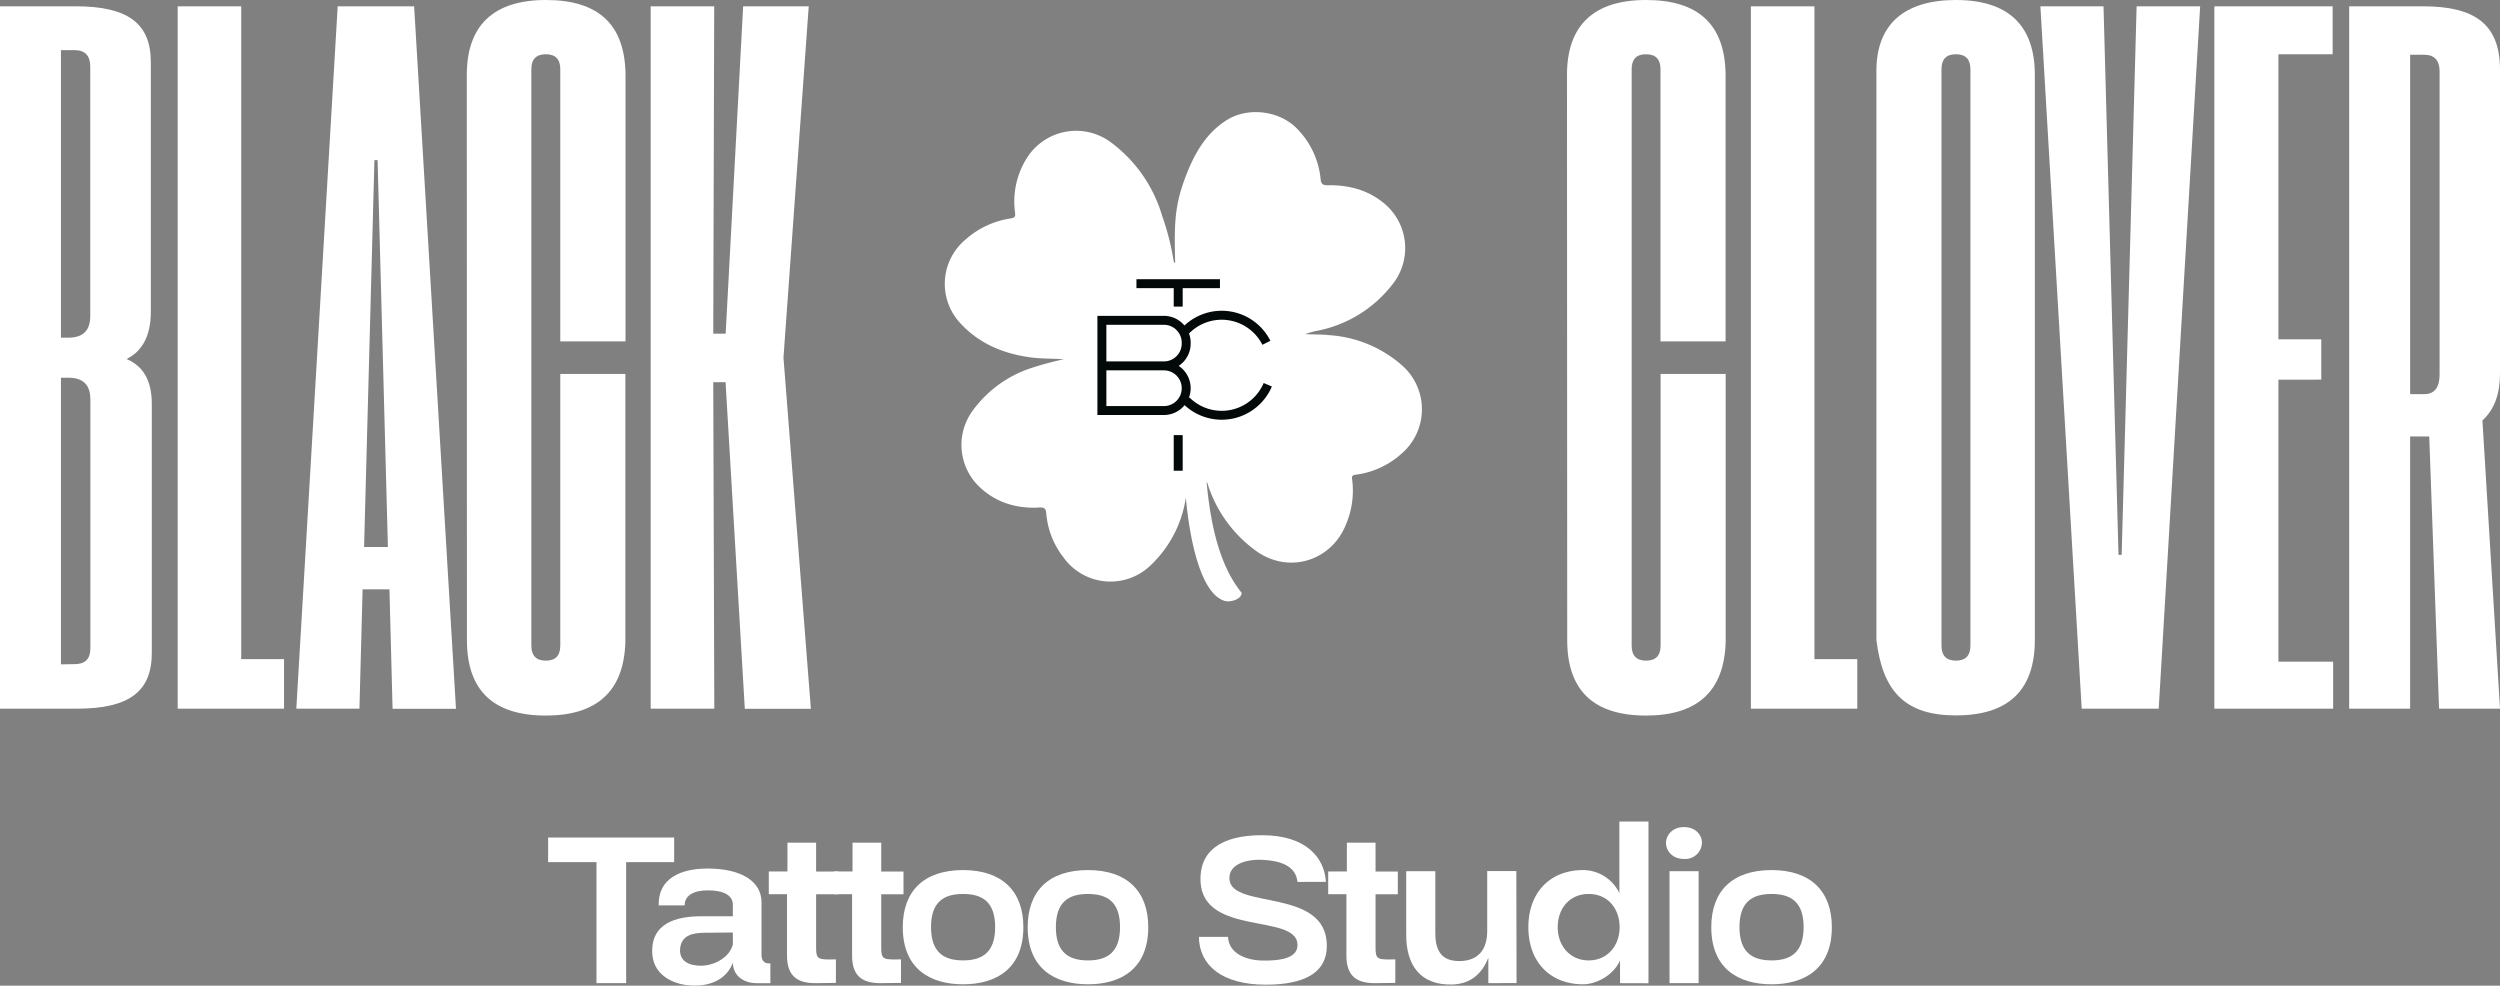
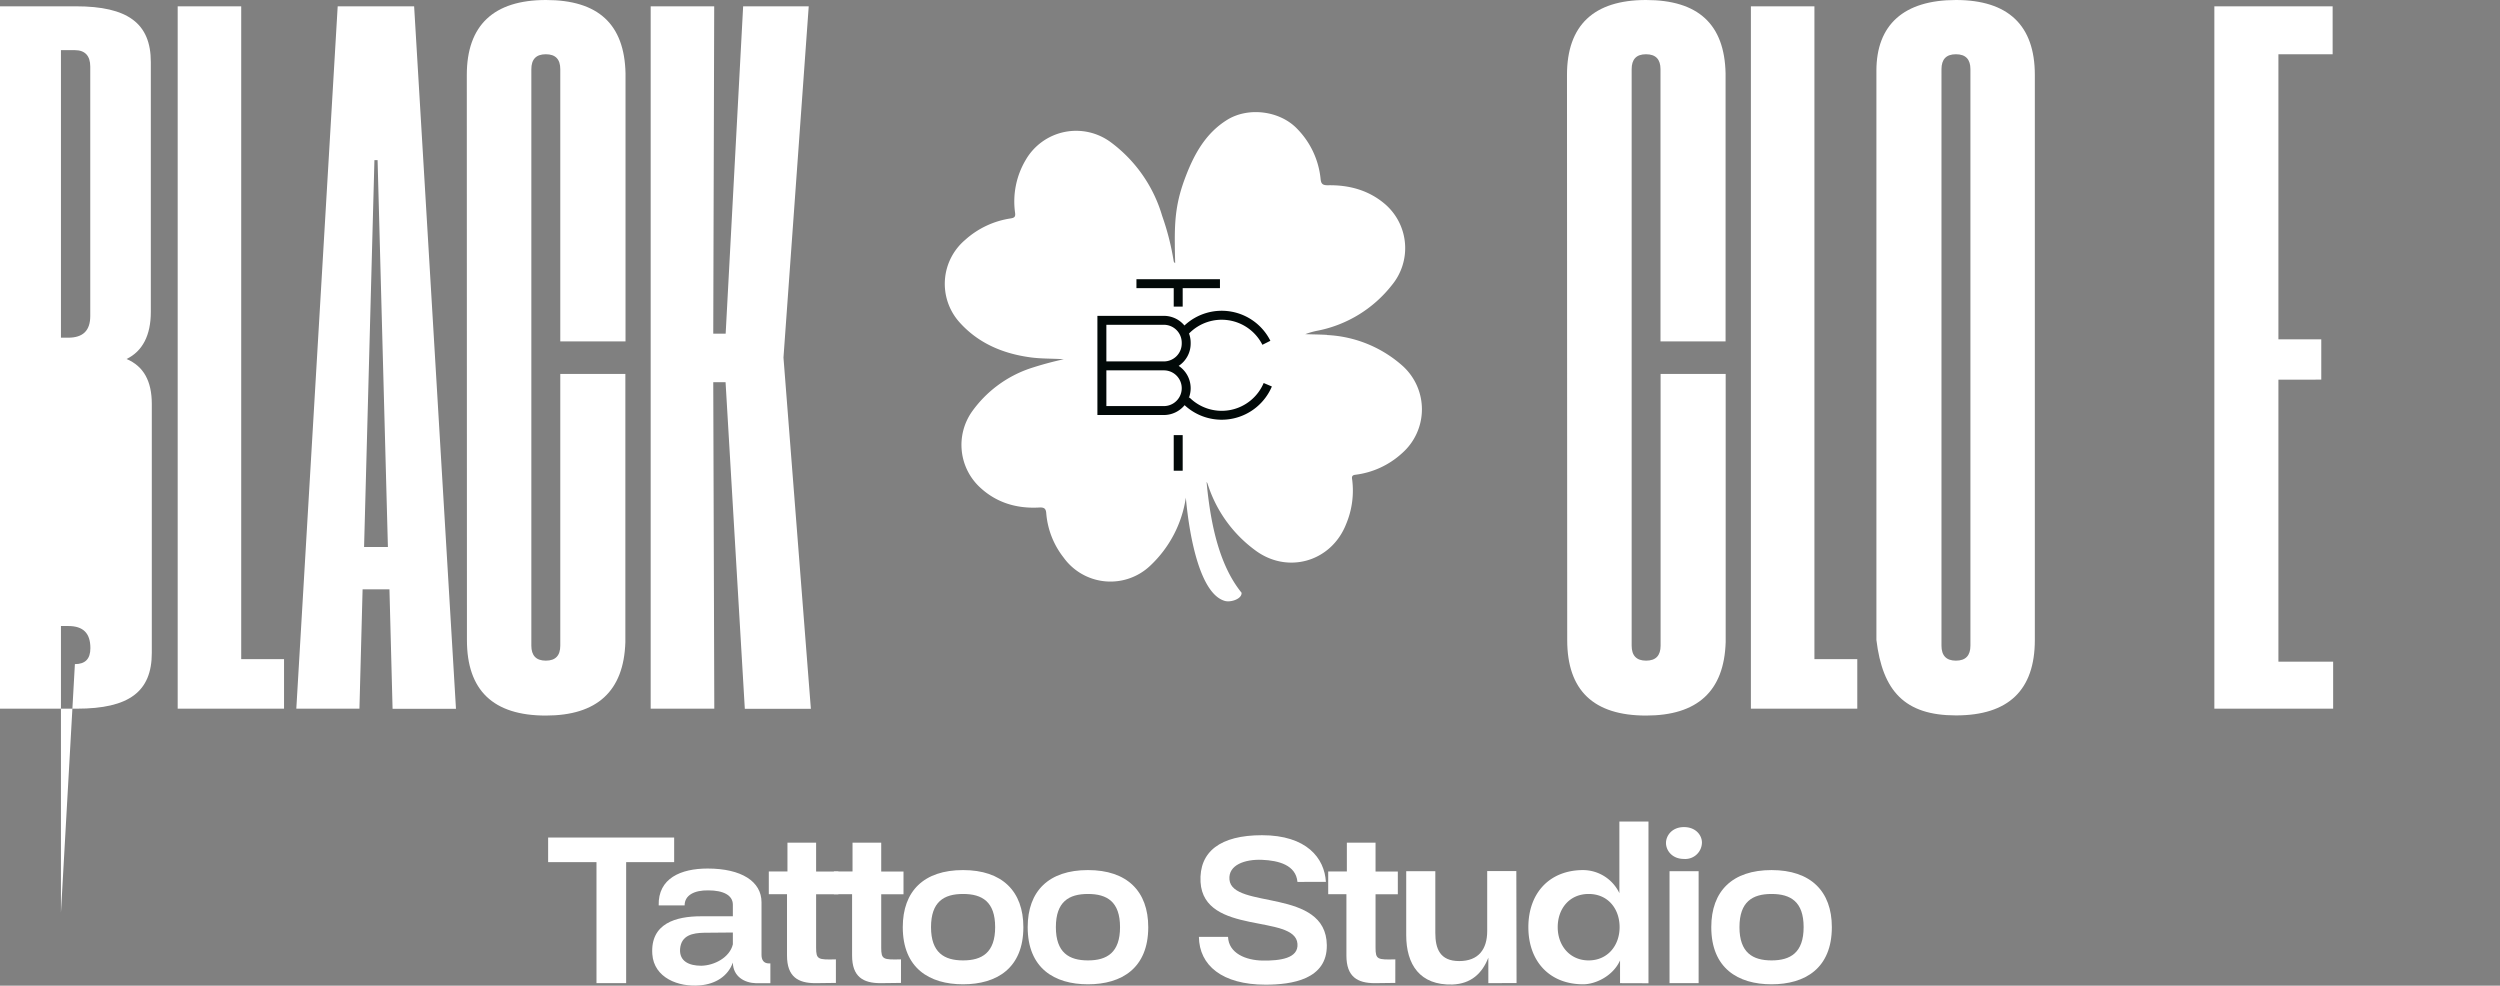
<svg xmlns="http://www.w3.org/2000/svg" viewBox="0 0 792.14 312.32">
  <rect x="0" y="0" width="792.14" height="312.32" fill="#808080" stroke="none" />
  <defs>
    <style>.cls-1{fill:#fff;}.cls-2{fill:#020908;}</style>
  </defs>
  <g id="Layer_2" data-name="Layer 2">
    <g id="Layer_1-2" data-name="Layer 1">
-       <path class="cls-1" d="M0,2H24.06C40.43,2,47.79,7.37,47.79,19.64V98.85c0,7.37-2.62,12.44-7.69,14.9,5.4,2.29,8,7,8,14.24v78.88c0,12.28-7.2,17.68-23.73,17.68H0ZM21.6,107c4.75,0,7-2.29,7-6.88v-79c0-3.43-1.64-5.23-4.91-5.23H19.31V107Zm2.13,103.43c3.27,0,4.91-1.63,4.91-5.07V126.68c0-4.75-2.29-7-7-7H19.31v90.83Z" />
+       <path class="cls-1" d="M0,2H24.06C40.43,2,47.79,7.37,47.79,19.64V98.85c0,7.37-2.62,12.44-7.69,14.9,5.4,2.29,8,7,8,14.24v78.88c0,12.28-7.2,17.68-23.73,17.68H0ZM21.6,107c4.75,0,7-2.29,7-6.88v-79c0-3.43-1.64-5.23-4.91-5.23H19.31V107Zm2.13,103.43c3.27,0,4.91-1.63,4.91-5.07c0-4.75-2.29-7-7-7H19.31v90.83Z" />
      <path class="cls-1" d="M56.3,2H76.43V208.84H90v15.71H56.3Z" />
      <path class="cls-1" d="M123.4,186.74h-8.51l-1,37.81h-20L107,2h24.22l13.26,222.59H124.39Zm-.49-13.42L119.64,50.74h-1l-3.28,122.58Z" />
      <path class="cls-1" d="M147.91,23.73C147.91,8,156.42,0,173,0s24.87,7.69,25.2,23.24v84.94H177.53V21.93c0-3.11-1.47-4.74-4.58-4.74s-4.59,1.63-4.59,4.74V204.58c0,3.11,1.48,4.75,4.59,4.75s4.58-1.64,4.58-4.75V118.49h20.62v85c-.49,15.55-9,23.24-25.2,23.24-16.7,0-25-8-25-23.9Z" />
      <path class="cls-1" d="M206.17,2H226.3L226,105.73h3.93L235.47,2h20.78l-8,111.3,8.68,111.29H236L229.9,121.11H226l.33,103.44H206.17Z" />
      <path class="cls-1" d="M496.51,23.73C496.51,8,505,0,521.55,0s24.88,7.69,25.21,23.24v84.94H526.14V21.93c0-3.11-1.48-4.74-4.59-4.74S517,18.82,517,21.93V204.58c0,3.11,1.47,4.75,4.58,4.75s4.59-1.64,4.59-4.75V118.49h20.62v85c-.49,15.55-9,23.24-25.21,23.24-16.69,0-25-8-25-23.9Z" />
      <path class="cls-1" d="M554.78,2h20.13V208.84h13.58v15.71H554.78Z" />
      <path class="cls-1" d="M594.55,22.42C594.55,7.86,603.22,0,619.75,0s25,8,25,23.73V202.78c0,15.88-8.34,23.9-25,23.9-16.2,0-23.24-7.69-25.2-23.9Zm29.79,182.16V21.93c0-3.11-1.48-4.74-4.59-4.74s-4.58,1.63-4.58,4.74V204.58c0,3.11,1.47,4.75,4.58,4.75S624.34,207.69,624.34,204.58Z" />
-       <path class="cls-1" d="M646.51,2h20l4.75,173.82h1L677,2h20.13L684,224.55H659.6Z" />
      <path class="cls-1" d="M701.63,2h37.48V17.19H721.93v90.34h13.58v12.76H721.93v89.37h17.34v14.89H701.63Z" />
-       <path class="cls-1" d="M792.14,224.55H772.83l-3.11-86.25h-6.06v86.25H744.35V2h23.4C784,2,792.14,7.53,792.14,22.1v96.23c0,6.55-1.8,11.46-5.57,14.89ZM773,22.59c0-3.44-1.64-5.24-4.91-5.24h-4.42V124.88h4.58c3.11,0,4.75-2.13,4.75-6.22Z" />
      <path class="cls-1" d="M189,311.52V273.17H173.68v-7.79h39.93v7.79H198.4v38.35Z" />
      <path class="cls-1" d="M232.21,305c-1.59,4.4-5.55,6.77-10.31,7.21-6.92.65-14.7-2.38-15.21-9.88-.65-9.8,7.57-12,15.43-12h10.09v-3.67c0-3-3-4.54-7.79-4.54-4.39-.07-7.49,1.51-7.49,4.75h-8.22c-.22-8.57,7-11.67,15.5-11.67,10.74,0,17.08,4.11,17.08,10.67v16.72c0,1.58.72,2.67,2.31,2.67h.5v6.27h-4.61C236,311.44,232.28,309.5,232.21,305Zm-10,1c4.11-.07,9-2.6,10-6.78v-3.75l-9.16.08c-3.46.07-7.2.72-7.56,5.11C215.2,304.6,218.37,306,222.19,306Z" />
      <path class="cls-1" d="M264.86,311.44l-6.49.08c-5.47,0-9-2-9-8.73V283.33H243.6v-7.21h5.91V267h9.08v9.15h7.06v7.21h-7.06v16.94c0,3.75.65,3.82,6.27,3.68Z" />
      <path class="cls-1" d="M285.48,311.44l-6.49.08c-5.48,0-9-2-9-8.73V283.33h-5.77v-7.21h5.91V267h9.09v9.15h7.06v7.21h-7.06v16.94c0,3.75.64,3.82,6.27,3.68Z" />
      <path class="cls-1" d="M305.15,275.69c12.4,0,19.11,6.71,19.11,18.09,0,13-8.44,18.1-19.11,18.1s-19.1-5.12-19.1-18.1C286.05,282.32,292.76,275.69,305.15,275.69Zm10.17,18.09c0-8.07-4.11-10.52-10.17-10.52S295,285.71,295,293.78s4.18,10.53,10.16,10.53S315.32,301.86,315.32,293.78Z" />
      <path class="cls-1" d="M344.73,275.69c12.4,0,19.1,6.71,19.1,18.09,0,13-8.43,18.1-19.1,18.1s-19.1-5.12-19.1-18.1C325.63,282.32,332.33,275.69,344.73,275.69Zm10.16,18.09c0-8.07-4.11-10.52-10.16-10.52s-10.17,2.45-10.17,10.52,4.18,10.53,10.17,10.53S354.89,301.86,354.89,293.78Z" />
      <path class="cls-1" d="M411.11,279.44c-.5-5.33-5.91-6.78-11.24-7s-10.74,1.58-10.31,6.27c.87,9.51,30.64,2.52,30.85,20.76C420.56,310.36,409.31,312,401,312c-13.77,0-21-6.13-21.12-15.14h9.23c.21,5.19,5.62,7.43,11,7.5s11.39-.65,11-5.33c-.73-9.52-29.7-2.53-30.71-19.54-.51-9.66,6.27-14.85,19.46-14.85,14.2,0,19.82,7.28,20.26,14.78Z" />
      <path class="cls-1" d="M442.11,311.44l-6.49.08c-5.48,0-9-2-9-8.73V283.33h-5.77v-7.21h5.91V267h9.09v9.15h7.06v7.21h-7.06v16.94c0,3.75.64,3.82,6.27,3.68Z" />
      <path class="cls-1" d="M471.59,311.52v-8.08c-1.95,5-5.48,8.29-11.39,8.51-10.31.29-14.63-6.34-14.63-15.64V276.05h9.22v19.54c0,5,1.45,8.93,7.57,8.93s8.87-3.74,8.87-9.51v-19h9.23l.07,35.47Z" />
      <path class="cls-1" d="M513.32,311.52v-7.21c-2.23,5-7.85,7.57-11.67,7.57-10.67,0-17.38-7.28-17.38-18.1s6.71-18.09,17.38-18.09A12.81,12.81,0,0,1,513.11,283v-22.7h9.22v51.25Zm-.14-17.74c0-5.83-3.68-10.52-9.8-10.52s-9.81,4.69-9.81,10.52,3.82,10.53,9.81,10.53S513.18,299.62,513.18,293.78Z" />
      <path class="cls-1" d="M533.58,262.07c3.75,0,5.69,2.59,5.69,4.9a5.28,5.28,0,0,1-5.69,5.19c-3.82,0-5.7-2.74-5.7-5.05S529.76,262.07,533.58,262.07ZM529,311.52V276.05h9.22v35.47Z" />
      <path class="cls-1" d="M561.33,275.69c12.4,0,19.1,6.71,19.1,18.09,0,13-8.43,18.1-19.1,18.1s-19.1-5.12-19.1-18.1C542.23,282.32,548.93,275.69,561.33,275.69Zm10.16,18.09c0-8.07-4.11-10.52-10.16-10.52s-10.17,2.45-10.17,10.52,4.19,10.53,10.17,10.53S571.49,301.86,571.49,293.78Z" />
      <path class="cls-1" d="M420.5,106.11c-2.31-.13-4.62-.15-6.93-.22a23.47,23.47,0,0,1,4.06-1.14A39.61,39.61,0,0,0,441,90.37a18.41,18.41,0,0,0-2-25.57c-5.21-4.53-11.52-6.23-18.31-6.1-1.69,0-2.1-.52-2.25-2a26.35,26.35,0,0,0-7.37-15.83c-5.47-5.78-15.51-7.08-22.26-2.88s-10.38,10.77-13.1,17.87c-3,7.81-3.54,13.26-3.46,21.52,0,2,.07,4,.11,6a1,1,0,0,1-.5-.8,81.16,81.16,0,0,0-3.62-14.17A44.73,44.73,0,0,0,352,45.1a18.45,18.45,0,0,0-27,5.58,25.77,25.77,0,0,0-3.38,16.63c.17,1.22,0,1.69-1.4,1.9A27.59,27.59,0,0,0,305.83,76a18.25,18.25,0,0,0-2,25.9c5.95,6.77,13.83,10.14,22.67,11.33,3.49.48,7,.35,10.56.6a106.24,106.24,0,0,0-10.54,2.86A37.34,37.34,0,0,0,308,130.39a18.36,18.36,0,0,0,2.58,24.1c5.21,4.83,11.63,6.71,18.67,6.32,1.64-.09,2.17.33,2.27,1.92A26.09,26.09,0,0,0,337,176.65a18.29,18.29,0,0,0,27.47,2.58,37,37,0,0,0,11.27-21.55c1.2,13.23,4.71,30.64,12.41,32.74,1.88.51,5.44-.68,5.24-2.62-6.79-8.38-9.76-20.86-11.08-35.1a1.93,1.93,0,0,1,.31.54,41.57,41.57,0,0,0,14.85,20.93c10.3,7.91,24.37,3.92,29.08-8.17a27.33,27.33,0,0,0,1.92-13.81c-.11-.81-.34-1.62,1-1.76a26.74,26.74,0,0,0,14.8-6.85A18.52,18.52,0,0,0,444.5,116a38.76,38.76,0,0,0-24-9.84" />
      <path class="cls-2" d="M400.4,121.36a14.44,14.44,0,0,1-23.51,4.58l-.24.25a8.62,8.62,0,0,0,.62-3.18,8.51,8.51,0,0,0-3.8-7.08,8.47,8.47,0,0,0,3.8-7.07v-.29a8.46,8.46,0,0,0-.52-2.89A14.45,14.45,0,0,1,400,109.25l2.53-1.27a17.26,17.26,0,0,0-27.23-4.84,8.47,8.47,0,0,0-6.52-3.06H347.72V131.5h21.06a8.5,8.5,0,0,0,6.57-3.12A17.27,17.27,0,0,0,403,122.46Zm-49.84-18.45h18.22a5.67,5.67,0,0,1,5.66,5.66v.29a5.67,5.67,0,0,1-5.66,5.66H350.56Zm18.22,25.76H350.56V117.35h18.22a5.66,5.66,0,1,1,0,11.32" />
      <rect class="cls-2" x="371.9" y="137.87" width="2.84" height="11.28" />
      <polygon class="cls-2" points="371.9 97.15 374.74 97.15 374.74 91.3 386.55 91.3 386.55 88.47 360.09 88.47 360.09 91.3 371.9 91.3 371.9 97.15" />
    </g>
  </g>
</svg>